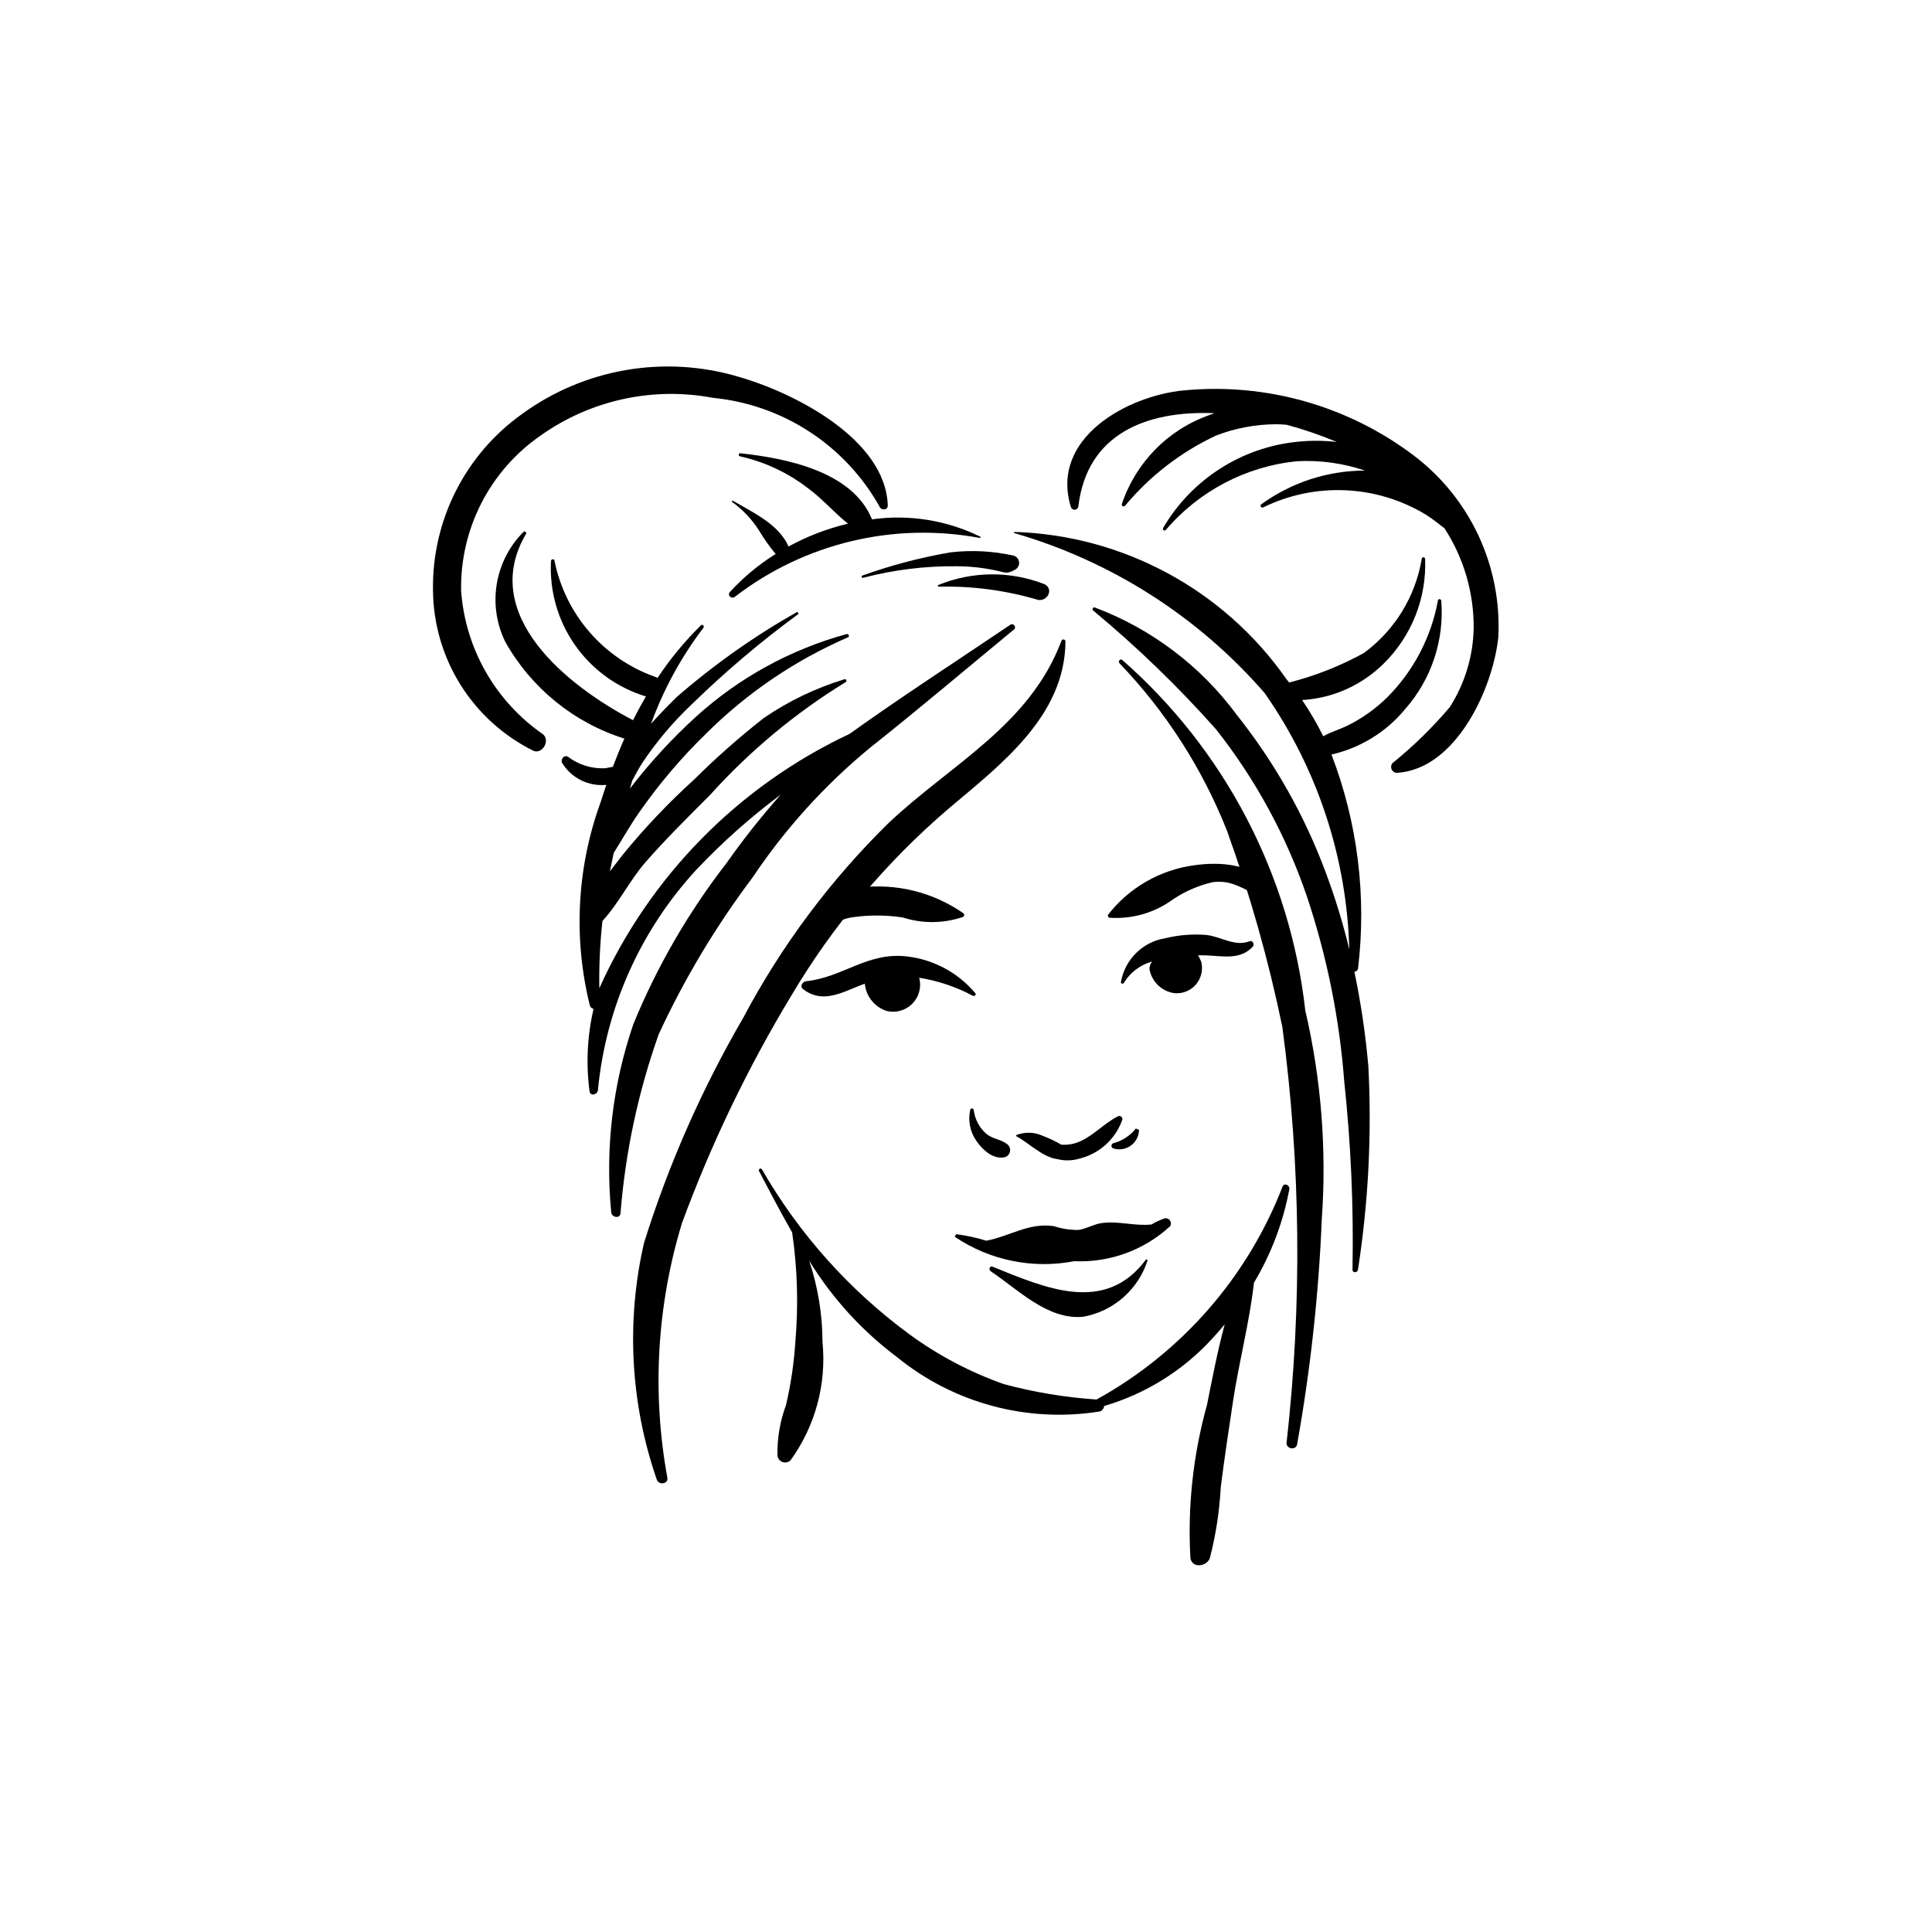
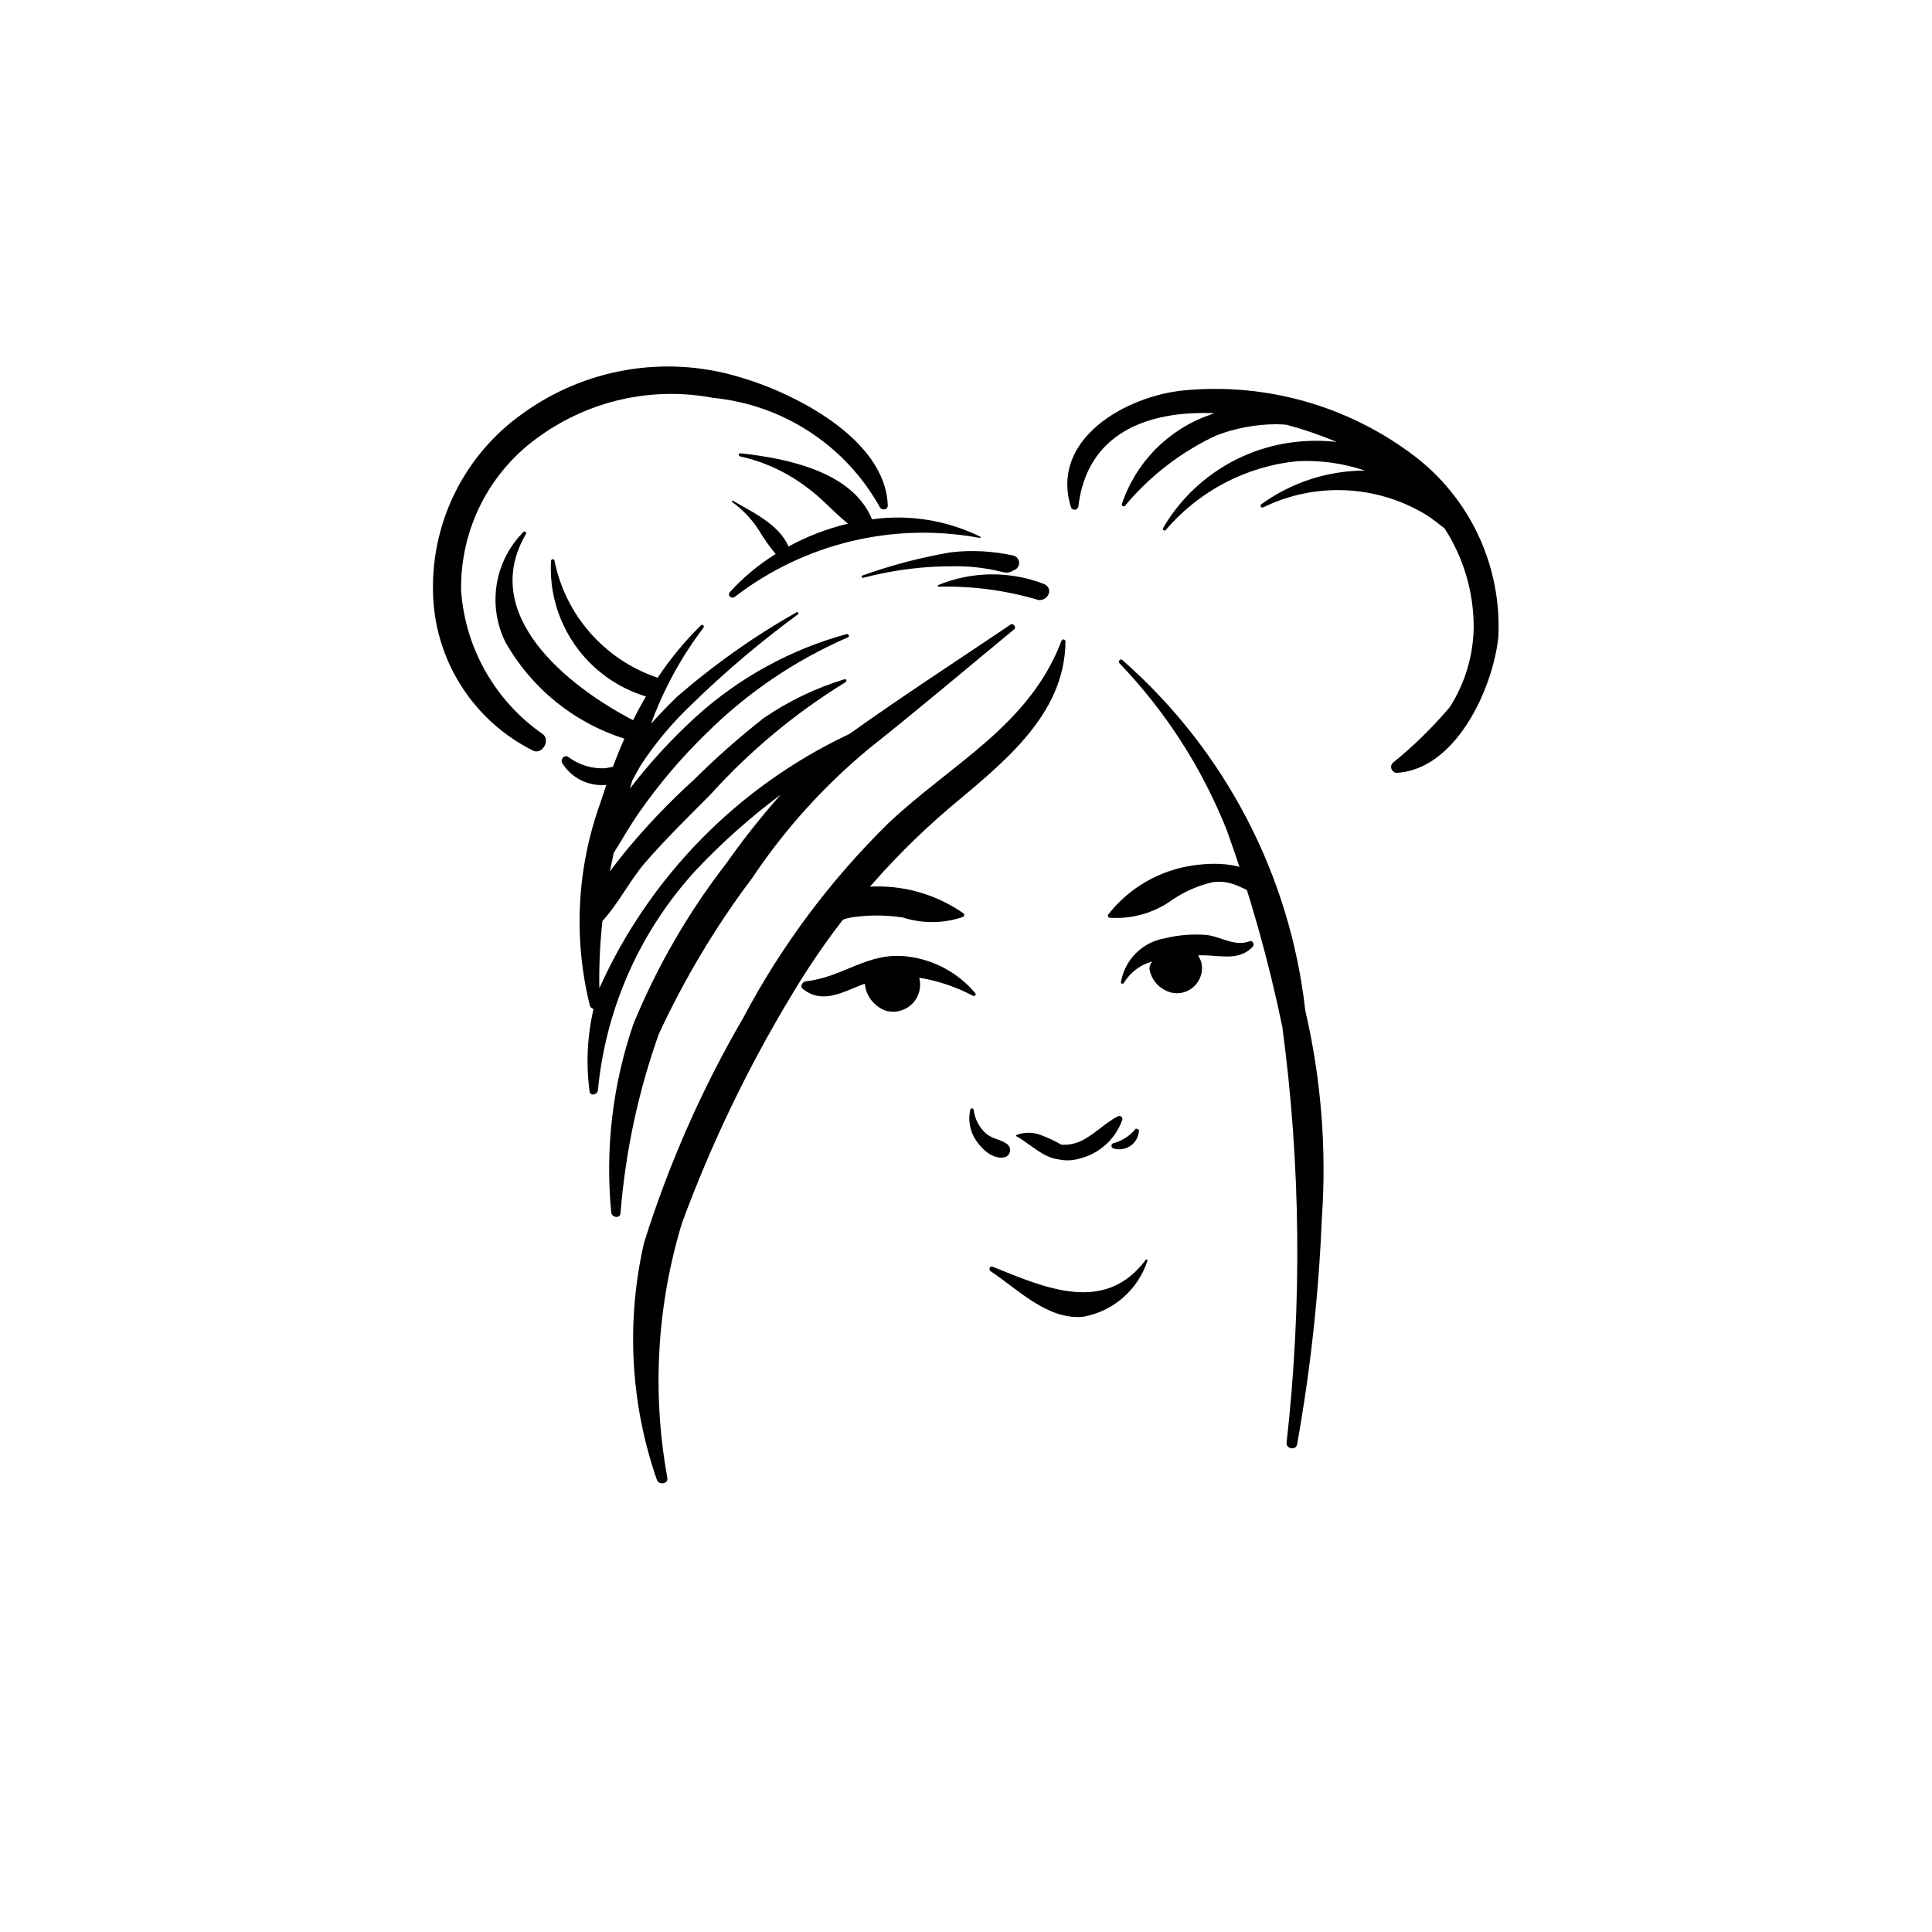
<svg xmlns="http://www.w3.org/2000/svg" fill="#000000" width="800px" height="800px" version="1.1" viewBox="144 144 512 512">
  <g>
    <path d="m324.72 468.16c7.723-20.973 17.426-41.164 28.977-60.297 11.121-18.734 25.242-35.512 41.801-49.664 13.754-11.609 30.75-24.453 30.859-44.215-0.008-0.266-0.207-0.488-0.473-0.523-0.266-0.035-0.516 0.129-0.594 0.383-8.445 22.391-29.246 32.648-45.738 48.195-15.453 15.137-28.473 32.578-38.594 51.699-10.957 18.828-19.77 38.824-26.277 59.609-4.793 20.809-3.629 42.547 3.359 62.723 0.418 1.512 3.008 1.309 2.828-0.363l0.004 0.004c-4.129-22.504-2.809-45.664 3.848-67.551z" />
    <path d="m411.79 309.54c-14.266 9.633-28.68 18.953-42.688 28.973h-0.004c-29.426 13.828-52.934 37.73-66.27 67.387-0.102-5.957 0.176-11.91 0.824-17.832 4.227-4.566 7.324-10.871 11.363-15.516 5.434-6.246 11.348-12.031 17.18-17.902 10.48-11.629 22.574-21.695 35.918-29.887 0.395-0.223 0.133-0.914-0.309-0.754-7.609 2.316-14.82 5.777-21.387 10.27-6.453 5.051-12.602 10.48-18.414 16.258-6.852 6.207-13.227 12.922-19.062 20.094l-3.312 4.281 1.012-4.863c2.266-3.629 4.383-7.387 6.832-10.875 5.238-7.5 11.18-14.48 17.742-20.852 10.812-10.742 23.539-19.367 37.52-25.43 0.492-0.203 0.145-0.996-0.352-0.855-14.809 4.043-28.453 11.516-39.84 21.812-6.422 5.844-12.316 12.246-17.605 19.133l0.609-2.117c0.848-1.605 1.715-3.211 2.711-4.75v0.004c3.762-5.629 8.145-10.816 13.062-15.465 8.867-8.645 18.328-16.656 28.316-23.977l-0.32-0.551v0.004c-11.383 6.434-22.094 14-31.961 22.578-2.16 2.109-4.523 4.512-6.828 7.109 3.32-9.125 7.996-17.699 13.875-25.43 0.363-0.461-0.227-1.086-0.668-0.652-4.297 4.227-8.145 8.891-11.473 13.914l-0.414-0.191c-13.809-4.809-24.047-16.566-26.91-30.906-0.102-0.531-0.906-0.402-0.918 0.117-0.434 7.938 1.812 15.789 6.371 22.297 4.562 6.508 11.176 11.297 18.785 13.602-1.203 2.059-2.34 4.156-3.41 6.293-17.027-8.844-41.277-27.895-28.223-49.613l-0.621-0.469v-0.004c-3.809 3.738-6.344 8.578-7.246 13.836-0.902 5.258-0.125 10.668 2.215 15.461 6.879 12.262 18.168 21.445 31.578 25.672-1.09 2.449-2.098 4.949-3.055 7.477l-2.016 0.375c-3.527 0.184-7.004-0.879-9.82-3.008-0.98-0.707-2.156 0.672-1.598 1.613 2.465 4.016 7.008 6.266 11.699 5.801l-1.551 4.711c-6.246 17.242-7.223 35.953-2.809 53.754 0.125 0.465 0.504 0.82 0.98 0.906-1.672 7.168-2.027 14.574-1.055 21.867 0.18 1.359 2.074 0.867 2.203-0.281h0.004c2.074-21.809 11.23-42.336 26.07-58.453 6.867-7.269 14.352-13.93 22.371-19.902-5.113 5.758-9.898 11.801-14.332 18.098-10.105 13.035-18.41 27.375-24.684 42.629-5.516 16.035-7.527 33.066-5.894 49.941 0.094 1.309 2.238 1.82 2.461 0.324h-0.004c1.277-16.219 4.688-32.203 10.141-47.535 6.793-14.66 15.117-28.566 24.836-41.477 8.617-12.883 19.07-24.441 31.023-34.309 12.973-10.285 25.547-20.957 38.312-31.477 0.703-0.578-0.223-1.762-0.965-1.258z" />
    <path d="m487.74 526.8c3.535-19.719 5.723-39.656 6.547-59.672 1.32-18.566-0.156-37.227-4.375-55.352-4.035-35.941-21.348-69.082-48.547-92.918-0.57-0.367-1.125 0.453-0.691 0.918v-0.004c12.277 12.809 21.953 27.875 28.488 44.367 6.113 16.961 11.016 34.332 14.668 51.984 4.894 36.586 5.266 73.633 1.117 110.31-0.027 1.578 2.477 1.973 2.793 0.367z" />
-     <path d="m467.51 538.16c0.973-7.707 2.125-15.402 3.293-23.082 1.539-10.102 4.348-20.766 5.508-31.156h0.004c4.57-7.637 7.742-16.023 9.371-24.773 0.18-1.008-1.289-1.801-1.785-0.727-9.293 24.027-26.746 44.016-49.301 56.461-8.324-0.555-16.57-1.926-24.625-4.094-8.879-3.144-17.258-7.562-24.871-13.109-15.957-11.715-29.301-26.621-39.18-43.773-0.281-0.504-1.043-0.059-0.773 0.449 2.93 5.578 5.773 11.016 8.773 16.25 1.406 9.609 1.691 19.352 0.848 29.027-0.359 5.66-1.195 11.277-2.496 16.793-1.555 4.215-2.316 8.676-2.246 13.168 0.027 0.805 0.523 1.523 1.27 1.828 0.746 0.309 1.602 0.145 2.188-0.41 6.57-9.062 9.586-20.219 8.48-31.355-0.016-7.34-1.211-14.629-3.543-21.586 6.082 9.922 13.988 18.602 23.301 25.582 15.047 12.25 34.609 17.488 53.766 14.391 0.621-0.219 1.055-0.785 1.109-1.441 10.953-3.203 20.82-9.336 28.543-17.742 1.172-1.254 2.305-2.551 3.41-3.883-1.945 7.227-3.344 14.66-4.699 21.379-3.668 13.176-5.148 26.867-4.387 40.523 0.438 2.867 4.394 2.269 5.164 0.008 1.578-6.133 2.543-12.402 2.879-18.727z" />
    <path d="m410.75 447.1c-1.688-1.234-3.84-1.258-5.492-2.742v0.004c-1.77-1.605-2.906-3.793-3.203-6.16-0.043-0.488-0.812-0.68-0.918-0.121-0.652 2.848-0.074 5.84 1.594 8.242 1.605 2.352 4.492 5.055 7.559 4.348 0.746-0.223 1.293-0.863 1.391-1.637 0.102-0.77-0.266-1.527-0.93-1.934z" />
    <path d="m441.43 440.74c0.07-0.312-0.047-0.637-0.301-0.832-0.254-0.191-0.598-0.219-0.879-0.07-3.5 1.77-6.203 4.856-9.824 6.551-1.609 0.758-3.383 1.09-5.156 0.961-1.613-0.93-3.297-1.734-5.039-2.394-2.203-0.973-4.703-1.023-6.945-0.133l-0.031 0.238c3.336 1.75 7.059 5.668 11.078 6.144 1.863 0.449 3.812 0.402 5.648-0.137 5.32-1.281 9.629-5.168 11.449-10.328z" />
    <path d="m445.84 443.41-0.832-0.34c-1.512 1.906-3.602 3.277-5.953 3.898-0.305 0.09-0.512 0.371-0.512 0.688s0.207 0.598 0.512 0.688c1.578 0.496 3.297 0.215 4.637-0.754 1.34-0.973 2.137-2.523 2.148-4.18z" />
-     <path d="m452.6 466.89c-1.195 0.426-2.348 0.965-3.438 1.609-4.356 0.492-8.895-1.008-13.277-0.359-2.102 0.312-4.031 1.527-6.07 1.809v0.004c-2.207 0.016-4.402-0.32-6.5-1-6.543-1.062-11.891 2.754-17.957 3.848-2.598-0.805-5.262-1.383-7.961-1.727l-0.387 0.68h0.004c9.281 6.269 20.676 8.598 31.676 6.477 9.383 0.422 18.547-2.93 25.445-9.309 0.273-0.48 0.234-1.078-0.102-1.52-0.332-0.441-0.895-0.645-1.434-0.512z" />
    <path d="m447.75 477.72c-10.93 14.832-26.977 7.481-40.742 1.961-0.727-0.293-1.07 0.816-0.488 1.199 7.242 4.805 15.059 12.961 24.504 12.082 3.949-0.703 7.637-2.473 10.652-5.121 3.019-2.648 5.254-6.074 6.465-9.898z" />
    <path d="m475.15 393.44c-3.973 1.512-7.508-1.223-11.402-1.66v-0.004c-3.652-0.301-7.332-0.012-10.895 0.855-5.984 0.949-10.711 5.586-11.781 11.551-0.047 0.199 0.059 0.402 0.246 0.48 0.191 0.078 0.406 0.004 0.512-0.172 1.676-2.797 4.371-4.832 7.519-5.68-0.484 0.562-0.742 1.289-0.727 2.031 0.586 3.281 3.195 5.832 6.492 6.34 2.203 0.254 4.387-0.605 5.828-2.293 1.441-1.688 1.949-3.981 1.359-6.117l-0.766-1.625 2.195 0.043c4.484 0.172 8.895 1.27 12.258-2.301 0.543-0.578 0.004-1.773-0.84-1.449z" />
    <path d="m402.49 407.23c-4.519-5.394-10.918-8.871-17.898-9.734-10.602-1.379-17.168 5.531-26.973 6.539-0.906 0.094-1.758 1.332-0.844 2.059 4.805 3.816 9.793 1.258 14.898-0.84l1.492-0.562 0.203 1.109-0.008-0.004c0.66 2.816 2.711 5.106 5.441 6.066 2.473 0.676 5.113-0.023 6.93-1.832 1.816-1.805 2.527-4.449 1.863-6.922 4.977 0.801 9.785 2.414 14.234 4.785 0.383 0.195 0.973-0.25 0.66-0.664z" />
    <path d="m479.62 379.83c-2.484-7.289-12.762-7.426-19.109-6.531h0.004c-9.102 1.211-17.355 5.973-22.965 13.238l0.273 0.652v0.004c6.082 0.473 12.129-1.254 17.043-4.863 3.188-2.133 6.734-3.668 10.469-4.535 5.281-0.754 8.191 2.047 12.688 3.629 0.449 0.117 0.926-0.012 1.254-0.34 0.332-0.328 0.461-0.805 0.344-1.254z" />
    <path d="m399.24 385.98c-8.047-5.59-17.887-7.992-27.605-6.742-4.07 0.324-7.871 2.172-10.637 5.172-2.769 3-4.305 6.934-4.301 11.02-0.102 1.344 1.746 1.633 2.375 0.629 2.844-4.535 5.43-8.324 11.207-9.027 4.312-0.582 8.684-0.543 12.984 0.113 5.207 1.672 10.812 1.617 15.98-0.16 0.18-0.105 0.289-0.297 0.289-0.5-0.004-0.207-0.113-0.398-0.293-0.504z" />
    <path d="m403.87 286.27c-8.91-4.402-18.941-6.019-28.781-4.641-5.172-12.766-22.879-16.211-34.906-17.508-0.461-0.051-0.562 0.719-0.105 0.805l-0.004 0.004c6.57 1.453 12.738 4.344 18.059 8.461 3.766 2.738 6.941 6.496 10.602 9.383-5.5 1.305-10.805 3.34-15.766 6.047-2.621-5.973-9.574-9.07-14.867-12.191l-0.184 0.324v-0.004c2.859 2.051 5.305 4.621 7.203 7.582 1.309 2.207 2.793 4.305 4.434 6.277-4.473 2.789-8.547 6.172-12.109 10.059-0.812 0.891 0.402 2.004 1.309 1.281 18.473-14.211 42.129-19.871 65.031-15.566z" />
    <path d="m412.62 291.25c-5.484-1.23-11.141-1.527-16.723-0.871-7.938 1.363-15.742 3.414-23.32 6.133-0.172 0.043-0.273 0.219-0.227 0.387 0.043 0.172 0.219 0.273 0.387 0.227 8.105-2.129 16.457-3.16 24.84-3.059 3.578 0.008 7.144 0.406 10.637 1.184 2.406 0.512 2.578 0.953 4.894-0.336v-0.004c0.684-0.414 1.059-1.195 0.953-1.988s-0.672-1.449-1.441-1.672z" />
    <path d="m420.88 298.85c-9.125-3.598-19.285-3.512-28.348 0.234l0.102 0.398v-0.004c8.977-0.223 17.938 0.965 26.547 3.519 2.387 0.336 4.109-2.789 1.699-4.148z" />
-     <path d="m503.88 480.45c2.762-17.809 3.684-35.855 2.75-53.852-0.738-8.43-1.973-16.809-3.703-25.09 0.52-0.004 0.949-0.414 0.977-0.934 2.285-19.164-0.133-38.598-7.051-56.617 7.688-1.746 14.578-6.004 19.578-12.098 6.914-7.867 10.348-18.199 9.52-28.637-0.023-0.484-0.785-0.641-0.883-0.117-1.766 9.75-6.465 18.727-13.469 25.73-3.039 2.988-6.531 5.481-10.344 7.379-2.356 1.16-4.551 1.754-6.586 2.906-1.637-3.328-3.504-6.539-5.594-9.602 8.148-0.48 15.844-3.922 21.633-9.676 7.394-7.281 11.375-17.348 10.965-27.715 0.012-0.496-0.805-0.629-0.883-0.117-1.645 10.031-7.152 19.016-15.34 25.039-6.246 3.441-12.906 6.07-19.816 7.824l-0.801-1.016c-16.547-23.602-43.258-38.016-72.066-38.895l-0.039 0.293c25.762 7.434 48.824 22.16 66.406 42.402 13.977 19.953 21.781 43.574 22.441 67.926-1.676-6.961-3.781-13.812-6.297-20.52-5.59-15.008-13.52-29.039-23.488-41.574-9.535-12.949-22.621-22.852-37.672-28.508-0.203-0.047-0.414 0.043-0.516 0.227-0.105 0.18-0.074 0.406 0.07 0.559 11.648 9.672 22.551 20.211 32.609 31.531 10.484 13.301 18.629 28.289 24.082 44.324 5.293 15.855 8.609 32.305 9.875 48.973 1.773 16.555 2.504 33.203 2.188 49.852-0.043 0.957 1.348 0.91 1.453 0z" />
    <path d="m541.07 312.82c0.953-18.84-7.512-36.922-22.594-48.25-17.402-13.078-39.066-19.18-60.738-17.113-14.957 1.41-35.57 12.648-29.938 30.906 0.145 0.477 0.609 0.777 1.102 0.715 0.492-0.062 0.863-0.473 0.883-0.969 2.316-19.199 18.113-25.359 36.047-24.605l-1.328 0.488c-10.969 3.859-19.535 12.574-23.207 23.609-0.047 0.211 0.047 0.43 0.234 0.535 0.191 0.109 0.426 0.078 0.582-0.07 6.598-7.93 14.863-14.301 24.207-18.664 5.043-1.938 10.395-2.941 15.793-2.973 0.957 0 1.914 0.047 2.867 0.145 4.523 1.215 8.961 2.734 13.281 4.551-3.461-0.398-6.953-0.414-10.418-0.059-14.848 1.488-28.09 9.992-35.625 22.875-0.098 0.191-0.043 0.43 0.129 0.559 0.176 0.133 0.414 0.121 0.574-0.023 8.832-10.375 21.344-16.922 34.902-18.258 6.074-0.297 12.148 0.543 17.906 2.488-9.848 0.008-19.445 3.125-27.426 8.898-0.113 0.066-0.191 0.172-0.227 0.297-0.031 0.125-0.016 0.258 0.051 0.367 0.133 0.234 0.43 0.312 0.664 0.176 13.711-6.691 29.883-5.988 42.961 1.871 1.914 1.168 3.457 2.512 5.059 3.695h-0.004c5.125 7.898 7.812 17.129 7.727 26.543-0.156 7.398-2.348 14.605-6.332 20.84-4.566 5.394-9.629 10.344-15.125 14.785-0.418 0.449-0.535 1.105-0.297 1.672 0.238 0.566 0.785 0.945 1.398 0.965 15.785-0.949 25.516-22.578 26.891-35.996z" />
    <path d="m379.27 277.93c-0.605-17.652-24.973-29.938-39.598-34.09l-0.004-0.004c-19.555-5.805-40.703-2.184-57.215 9.801-15.176 10.766-24.047 28.336-23.703 46.941 0.094 8.84 2.633 17.48 7.332 24.965 4.703 7.484 11.387 13.52 19.309 17.441 2.394 0.949 4.488-2.805 2.5-4.394h0.004c-12.605-8.727-20.582-22.695-21.688-37.988-0.328-16.355 7.547-31.793 20.984-41.125 13.254-9.438 29.777-13.062 45.766-10.043 18.52 1.812 34.984 12.555 44.102 28.777 0.402 1.133 2.254 1.062 2.211-0.281z" />
  </g>
</svg>